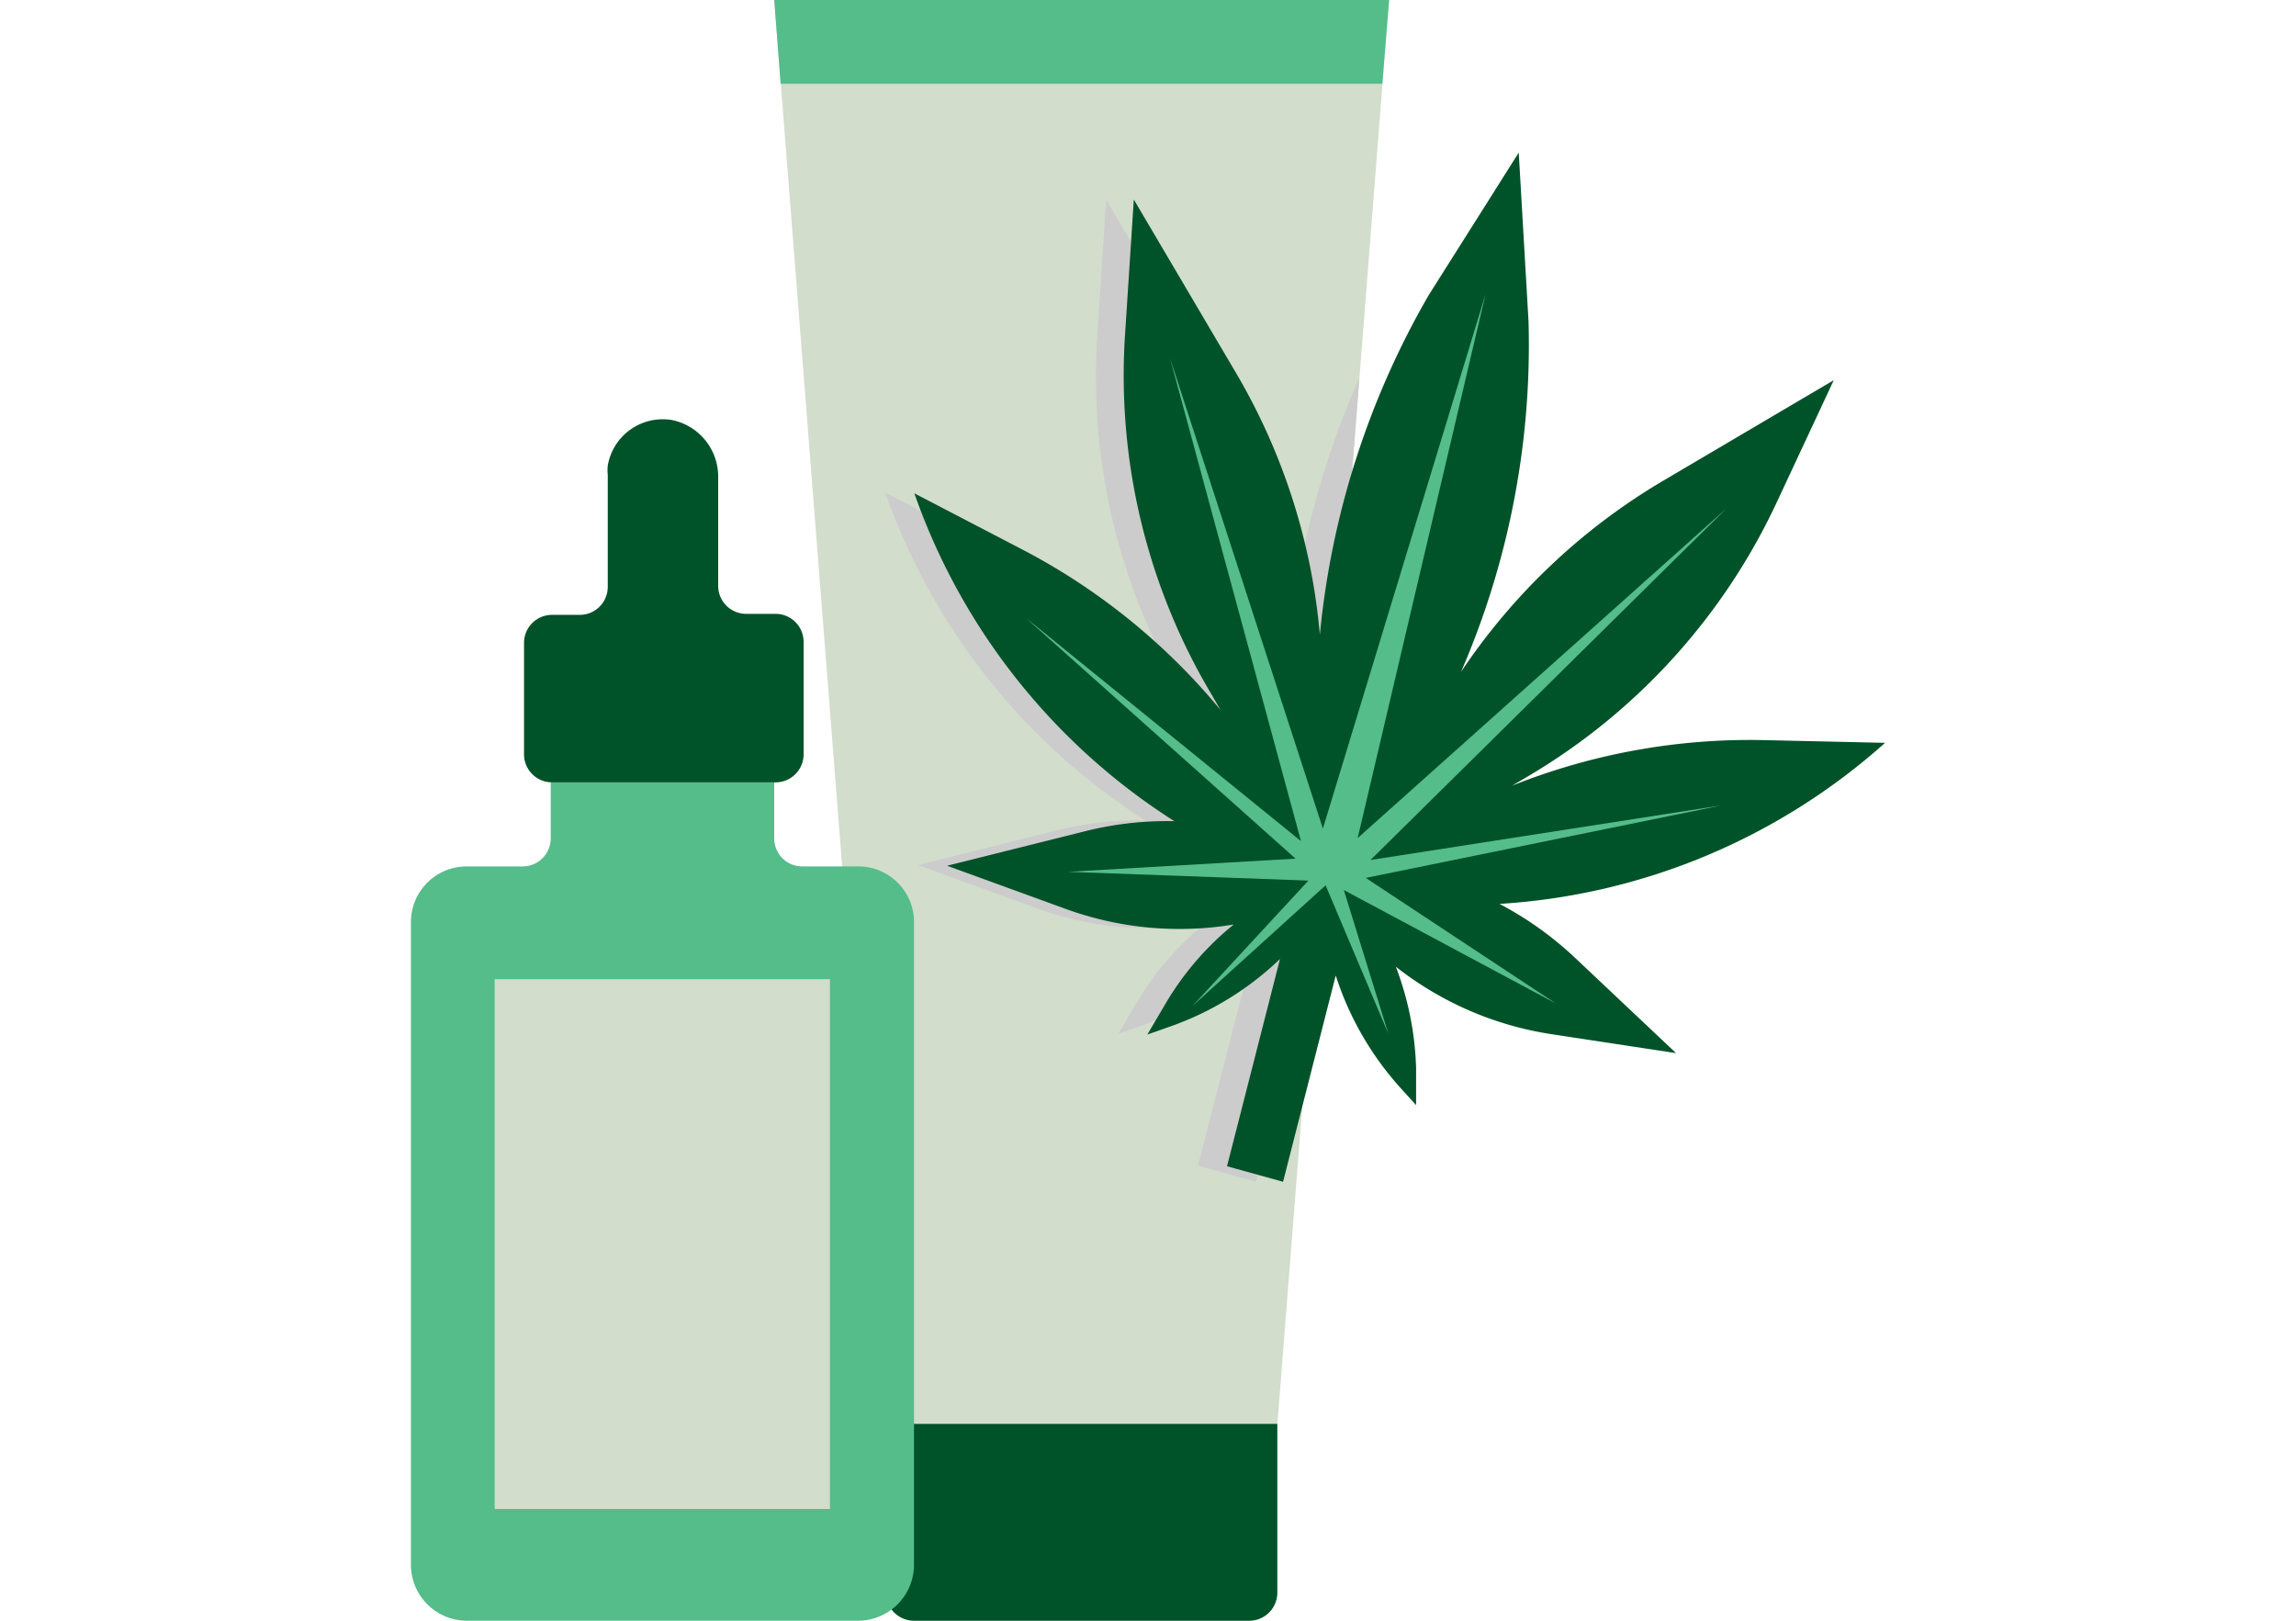
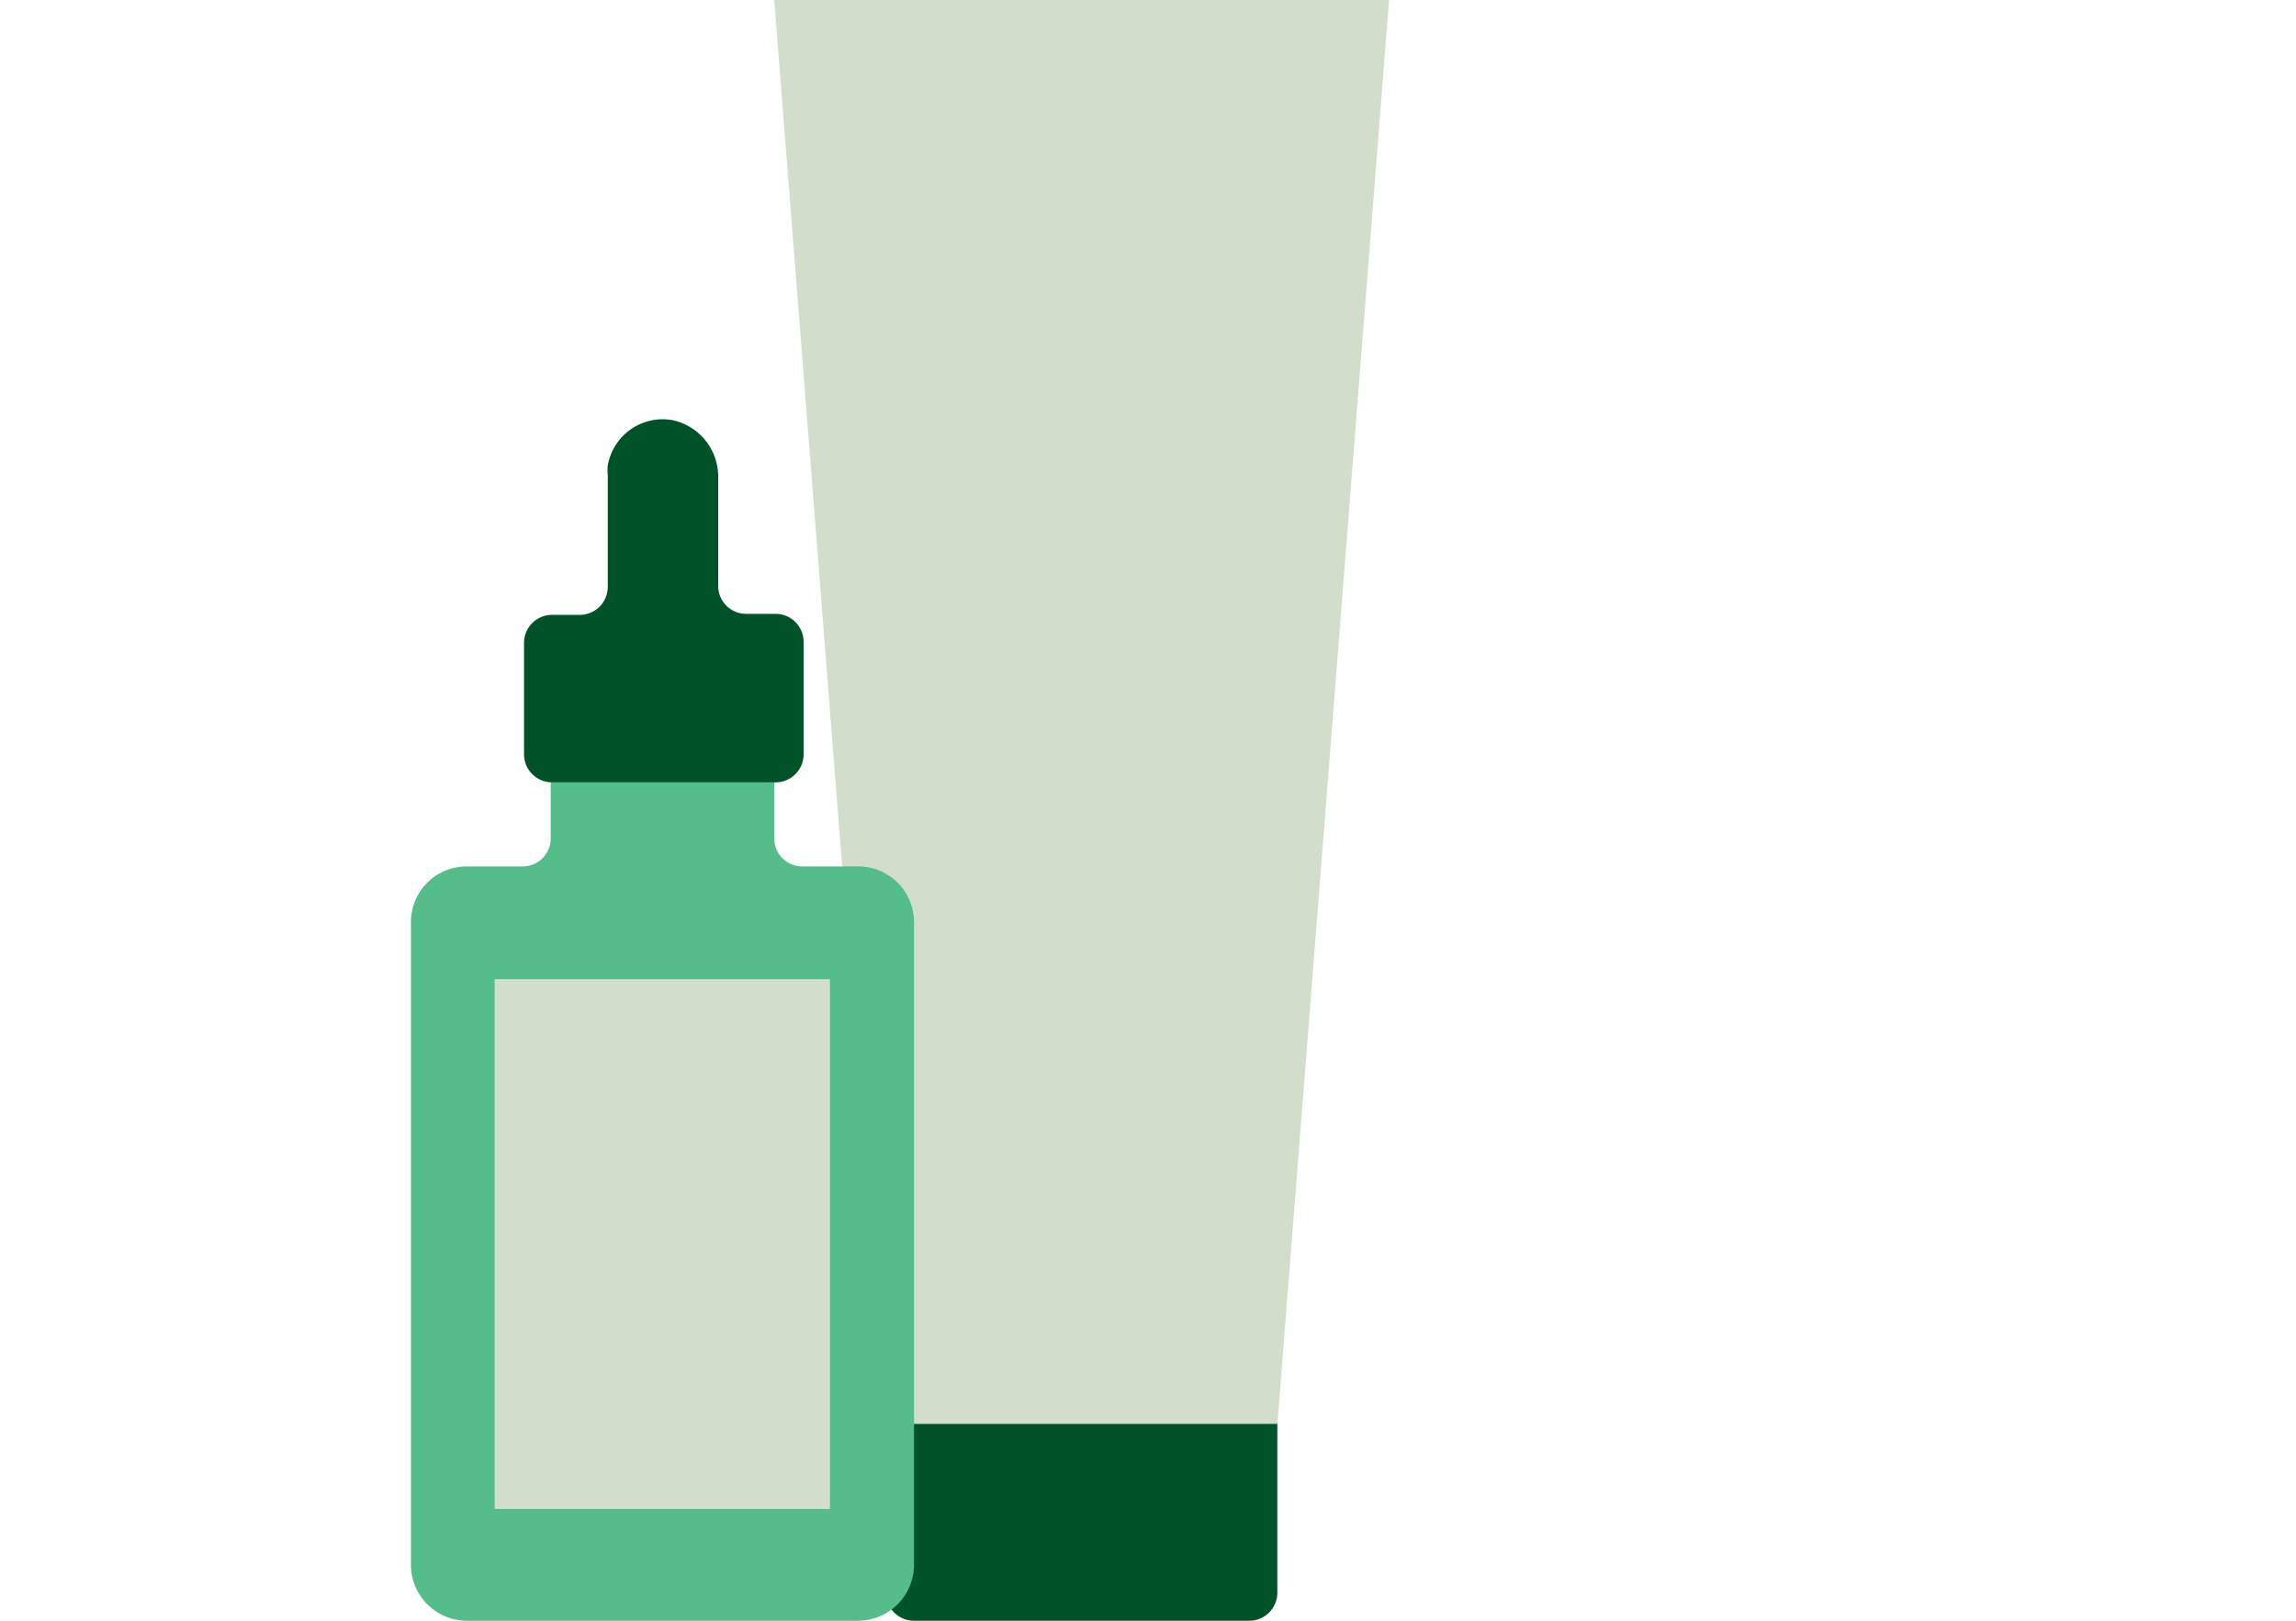
<svg xmlns="http://www.w3.org/2000/svg" viewBox="0 0 68 48">
  <defs>
    <style>.bd5ad468-0a2c-480f-b1bf-e28256ca877a{fill:none;}.a05968fd-5fa0-4732-8245-a3910775e48a{fill:#d2ddcc;}.b813461e-fdbf-42ea-a3d6-6995f818ded7{fill:#005228;}.a6987dcb-da38-4755-9243-8221a28feb69{fill:#54bd8a;}.ac7feea5-49c2-4d5d-b661-0a74ad7cde38{fill:#ccc;}</style>
  </defs>
  <g id="eacb9c6b-ff12-4fb1-8603-a8907adc0152" data-name="Layer 2">
    <g id="f9690d16-e2e9-4657-bccc-76f08a57c04c" data-name="screenshot">
-       <rect class="bd5ad468-0a2c-480f-b1bf-e28256ca877a" width="68" height="48" />
      <path class="a05968fd-5fa0-4732-8245-a3910775e48a" d="M41.14,0H22.93l3.31,42.21H37.83Z" />
      <path class="b813461e-fdbf-42ea-a3d6-6995f818ded7" d="M27.07,48H37a.83.83,0,0,0,.83-.83v-5H26.24v5A.83.83,0,0,0,27.07,48Z" />
      <path class="a6987dcb-da38-4755-9243-8221a28feb69" d="M25.41,25.66H23.76a.83.83,0,0,1-.83-.83V23.17H16.31v1.66a.83.83,0,0,1-.83.83H13.83a1.65,1.65,0,0,0-1.66,1.65v19A1.66,1.66,0,0,0,13.83,48H25.41a1.66,1.66,0,0,0,1.66-1.66v-19A1.65,1.65,0,0,0,25.41,25.66Z" />
      <path class="a05968fd-5fa0-4732-8245-a3910775e48a" d="M14.65,29h9.93V44.69H14.65Z" />
-       <path class="a6987dcb-da38-4755-9243-8221a28feb69" d="M40.94,2.48,41.14,0H22.93l.19,2.48Z" />
      <path class="b813461e-fdbf-42ea-a3d6-6995f818ded7" d="M21.27,17.38V14.16a1.71,1.71,0,0,0-1.37-1.72A1.65,1.65,0,0,0,18,13.79a1.33,1.33,0,0,0,0,.28v3.31a.83.83,0,0,1-.82.83h-.83a.83.83,0,0,0-.83.82v3.31a.83.83,0,0,0,.83.83h6.62a.83.83,0,0,0,.83-.83V19a.83.83,0,0,0-.83-.82H22.1A.83.83,0,0,1,21.27,17.38Z" />
-       <path class="ac7feea5-49c2-4d5d-b661-0a74ad7cde38" d="M39.21,14a24.67,24.67,0,0,0-1,4.81A18.45,18.45,0,0,0,35.76,11l-3-5.09-.26,4A18.46,18.46,0,0,0,35,20.51l.3.5a19.1,19.1,0,0,0-5.91-4.77l-3.17-1.65a19,19,0,0,0,7.7,9.71,10,10,0,0,0-2.73.32l-4,1,3.49,1.27a9.87,9.87,0,0,0,5,.47,8.66,8.66,0,0,0-2,2.31l-.56.95.68-.24a9,9,0,0,0,3.26-2l-1.58,6.14L37.2,35l1.57-6.11c0,.07.06.15.08.23l1.41-17.92A23.41,23.41,0,0,0,39.21,14Z" />
-       <path class="b813461e-fdbf-42ea-a3d6-6995f818ded7" d="M44.41,26.77A18.87,18.87,0,0,0,55.83,22l-3.57-.08a19,19,0,0,0-7.48,1.35l.51-.3a18.51,18.51,0,0,0,7.33-8.09l1.69-3.62-5.09,3a18.54,18.54,0,0,0-5.95,5.64,24.34,24.34,0,0,0,2-10.38l-.29-5L42.32,8.73A24.79,24.79,0,0,0,39.09,18.8,18.47,18.47,0,0,0,36.58,11l-3-5.09-.26,4a18.46,18.46,0,0,0,2.54,10.62l.29.5a19,19,0,0,0-5.9-4.77l-3.17-1.65a18.92,18.92,0,0,0,7.7,9.71,10,10,0,0,0-2.73.32l-4,1,3.49,1.27a9.85,9.85,0,0,0,5,.47,8.66,8.66,0,0,0-2,2.31l-.56.95.68-.24a9,9,0,0,0,3.25-2l-1.57,6.14L38,35l1.56-6.11a9.14,9.14,0,0,0,1.9,3.31l.48.53,0-1.1a9.14,9.14,0,0,0-.6-3,9.85,9.85,0,0,0,4.62,2l3.68.56-3-2.83A10.11,10.11,0,0,0,44.41,26.77Z" />
-       <path class="a6987dcb-da38-4755-9243-8221a28feb69" d="M40.45,26,51,23.85,40.59,25.47,51.14,15.05,40.21,24.82,44,8.7,39.18,24.54,34.65,10.6l3.88,14.31-8.16-6.62,8,7.14-6.74.39,7.12.26-3.43,3.71,3.94-3.57,1.86,4.4L39.8,26.36l6.28,3.36Z" />
    </g>
  </g>
</svg>